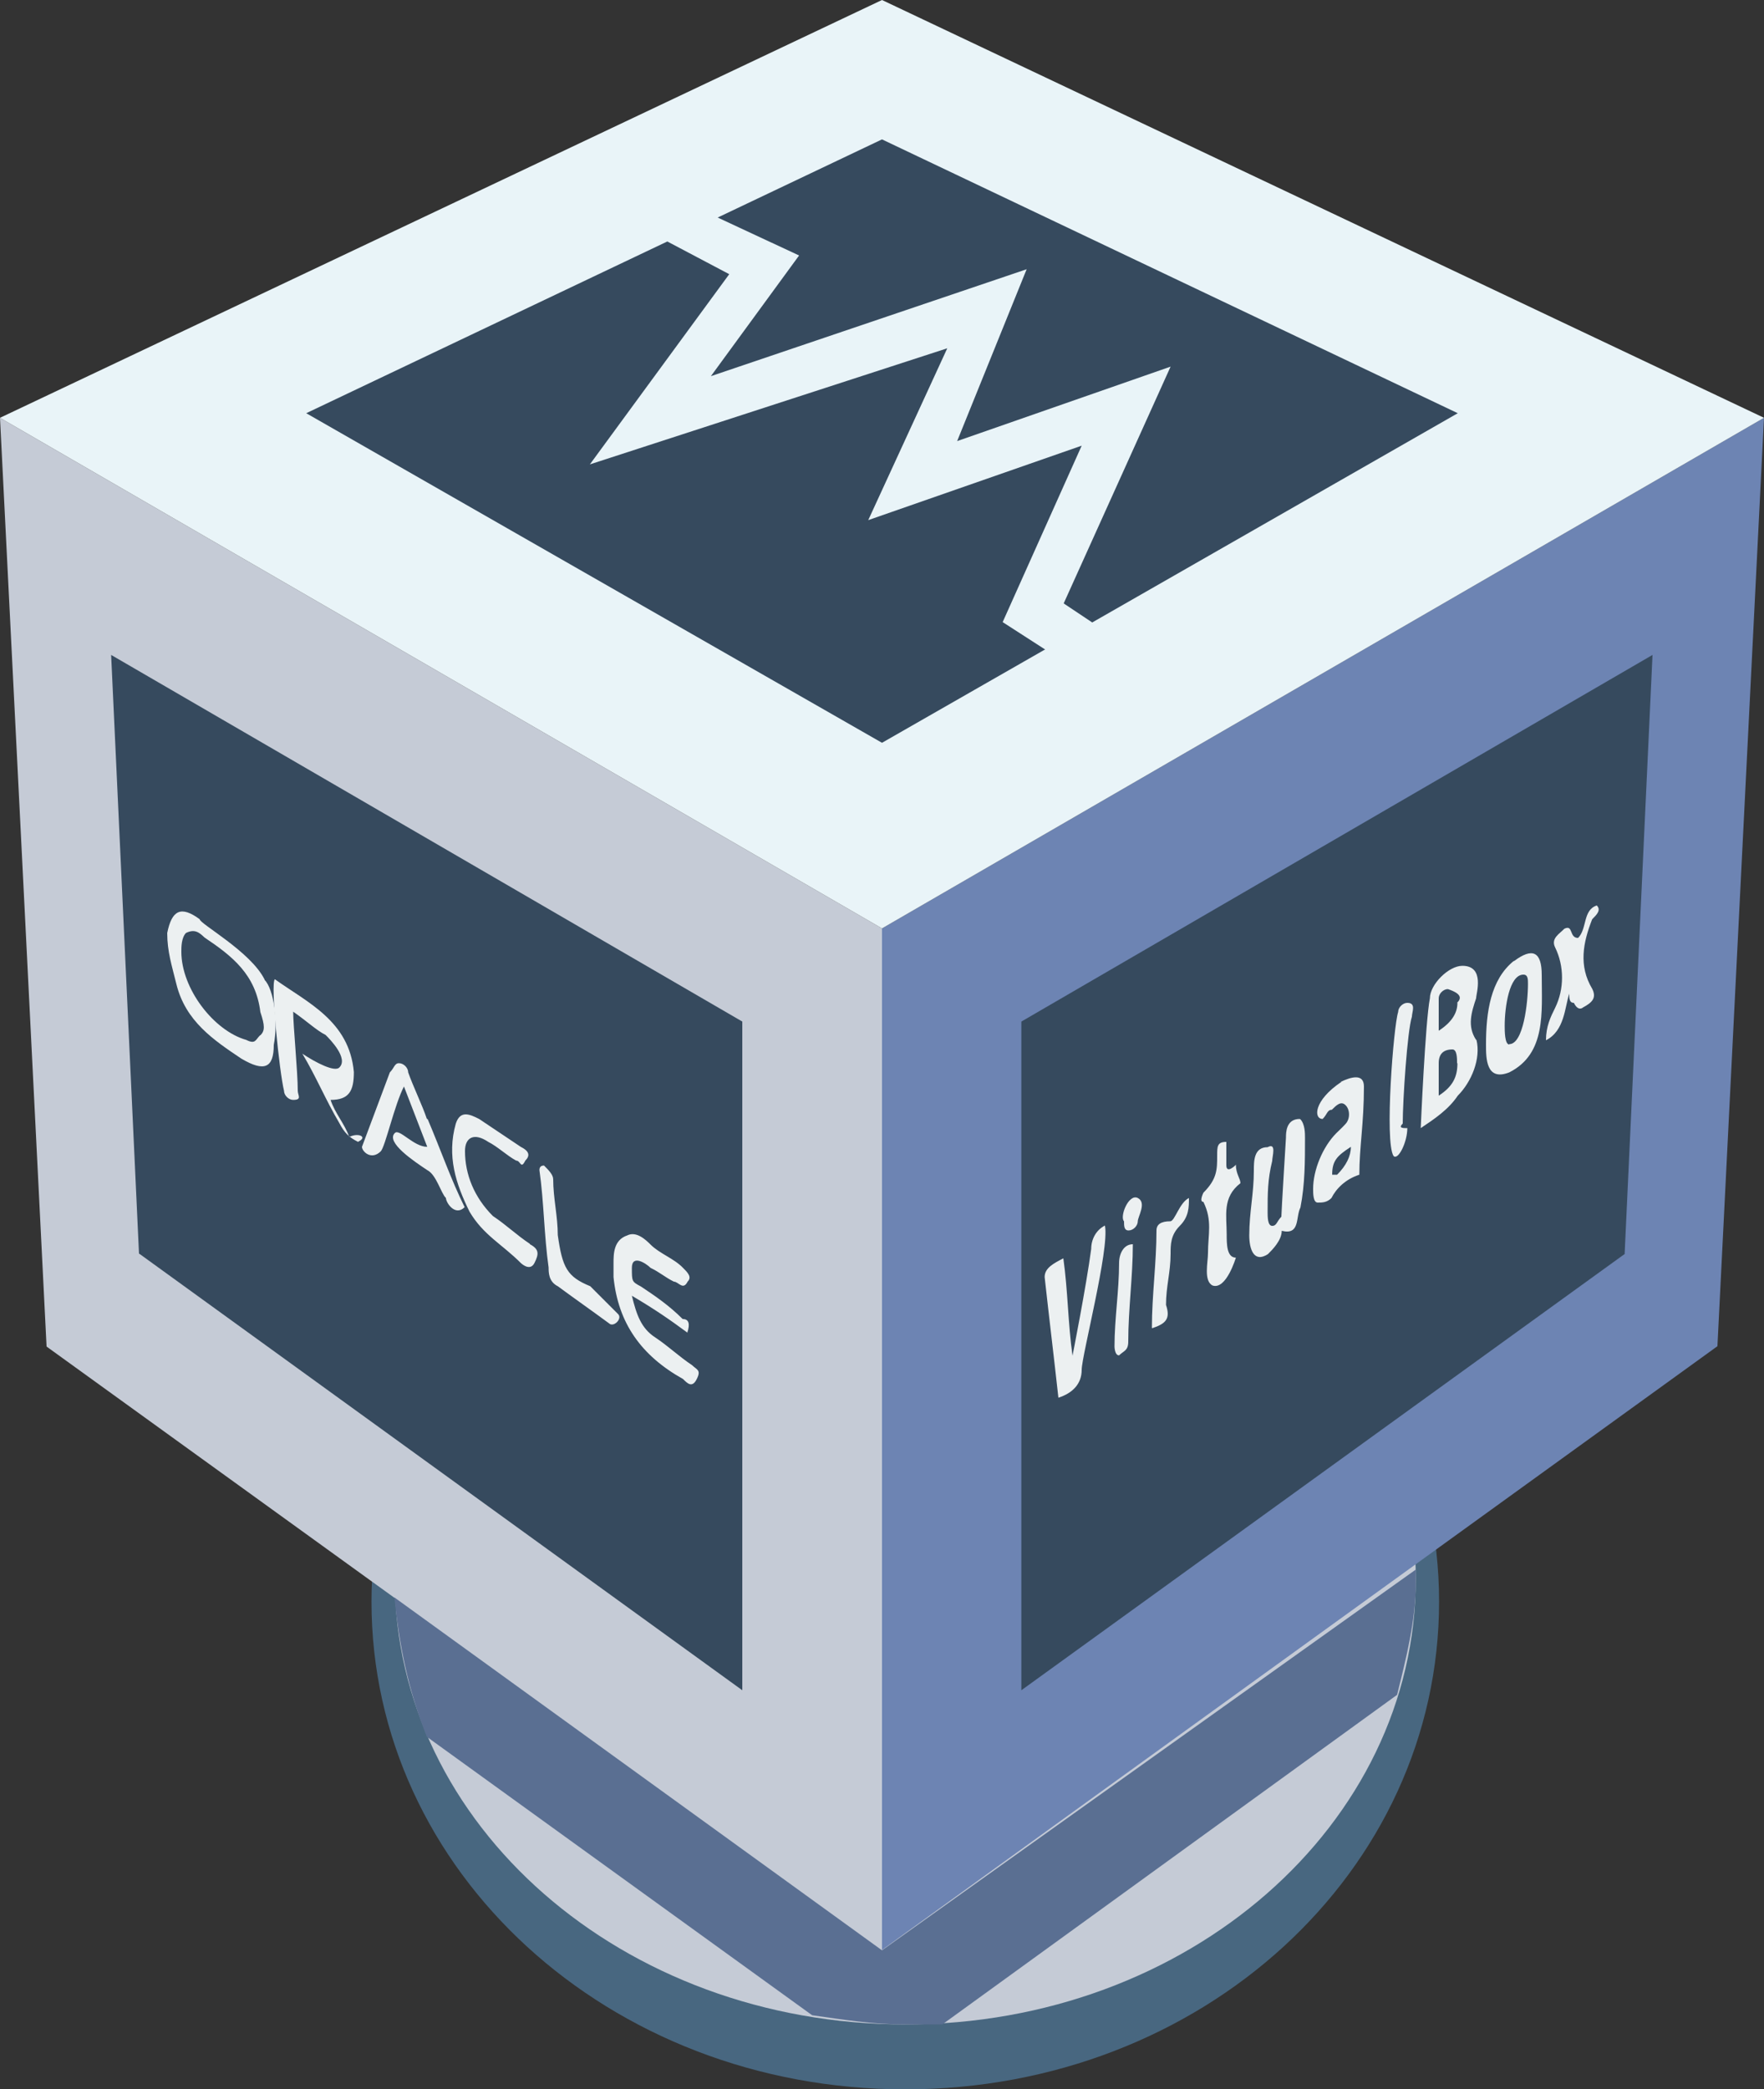
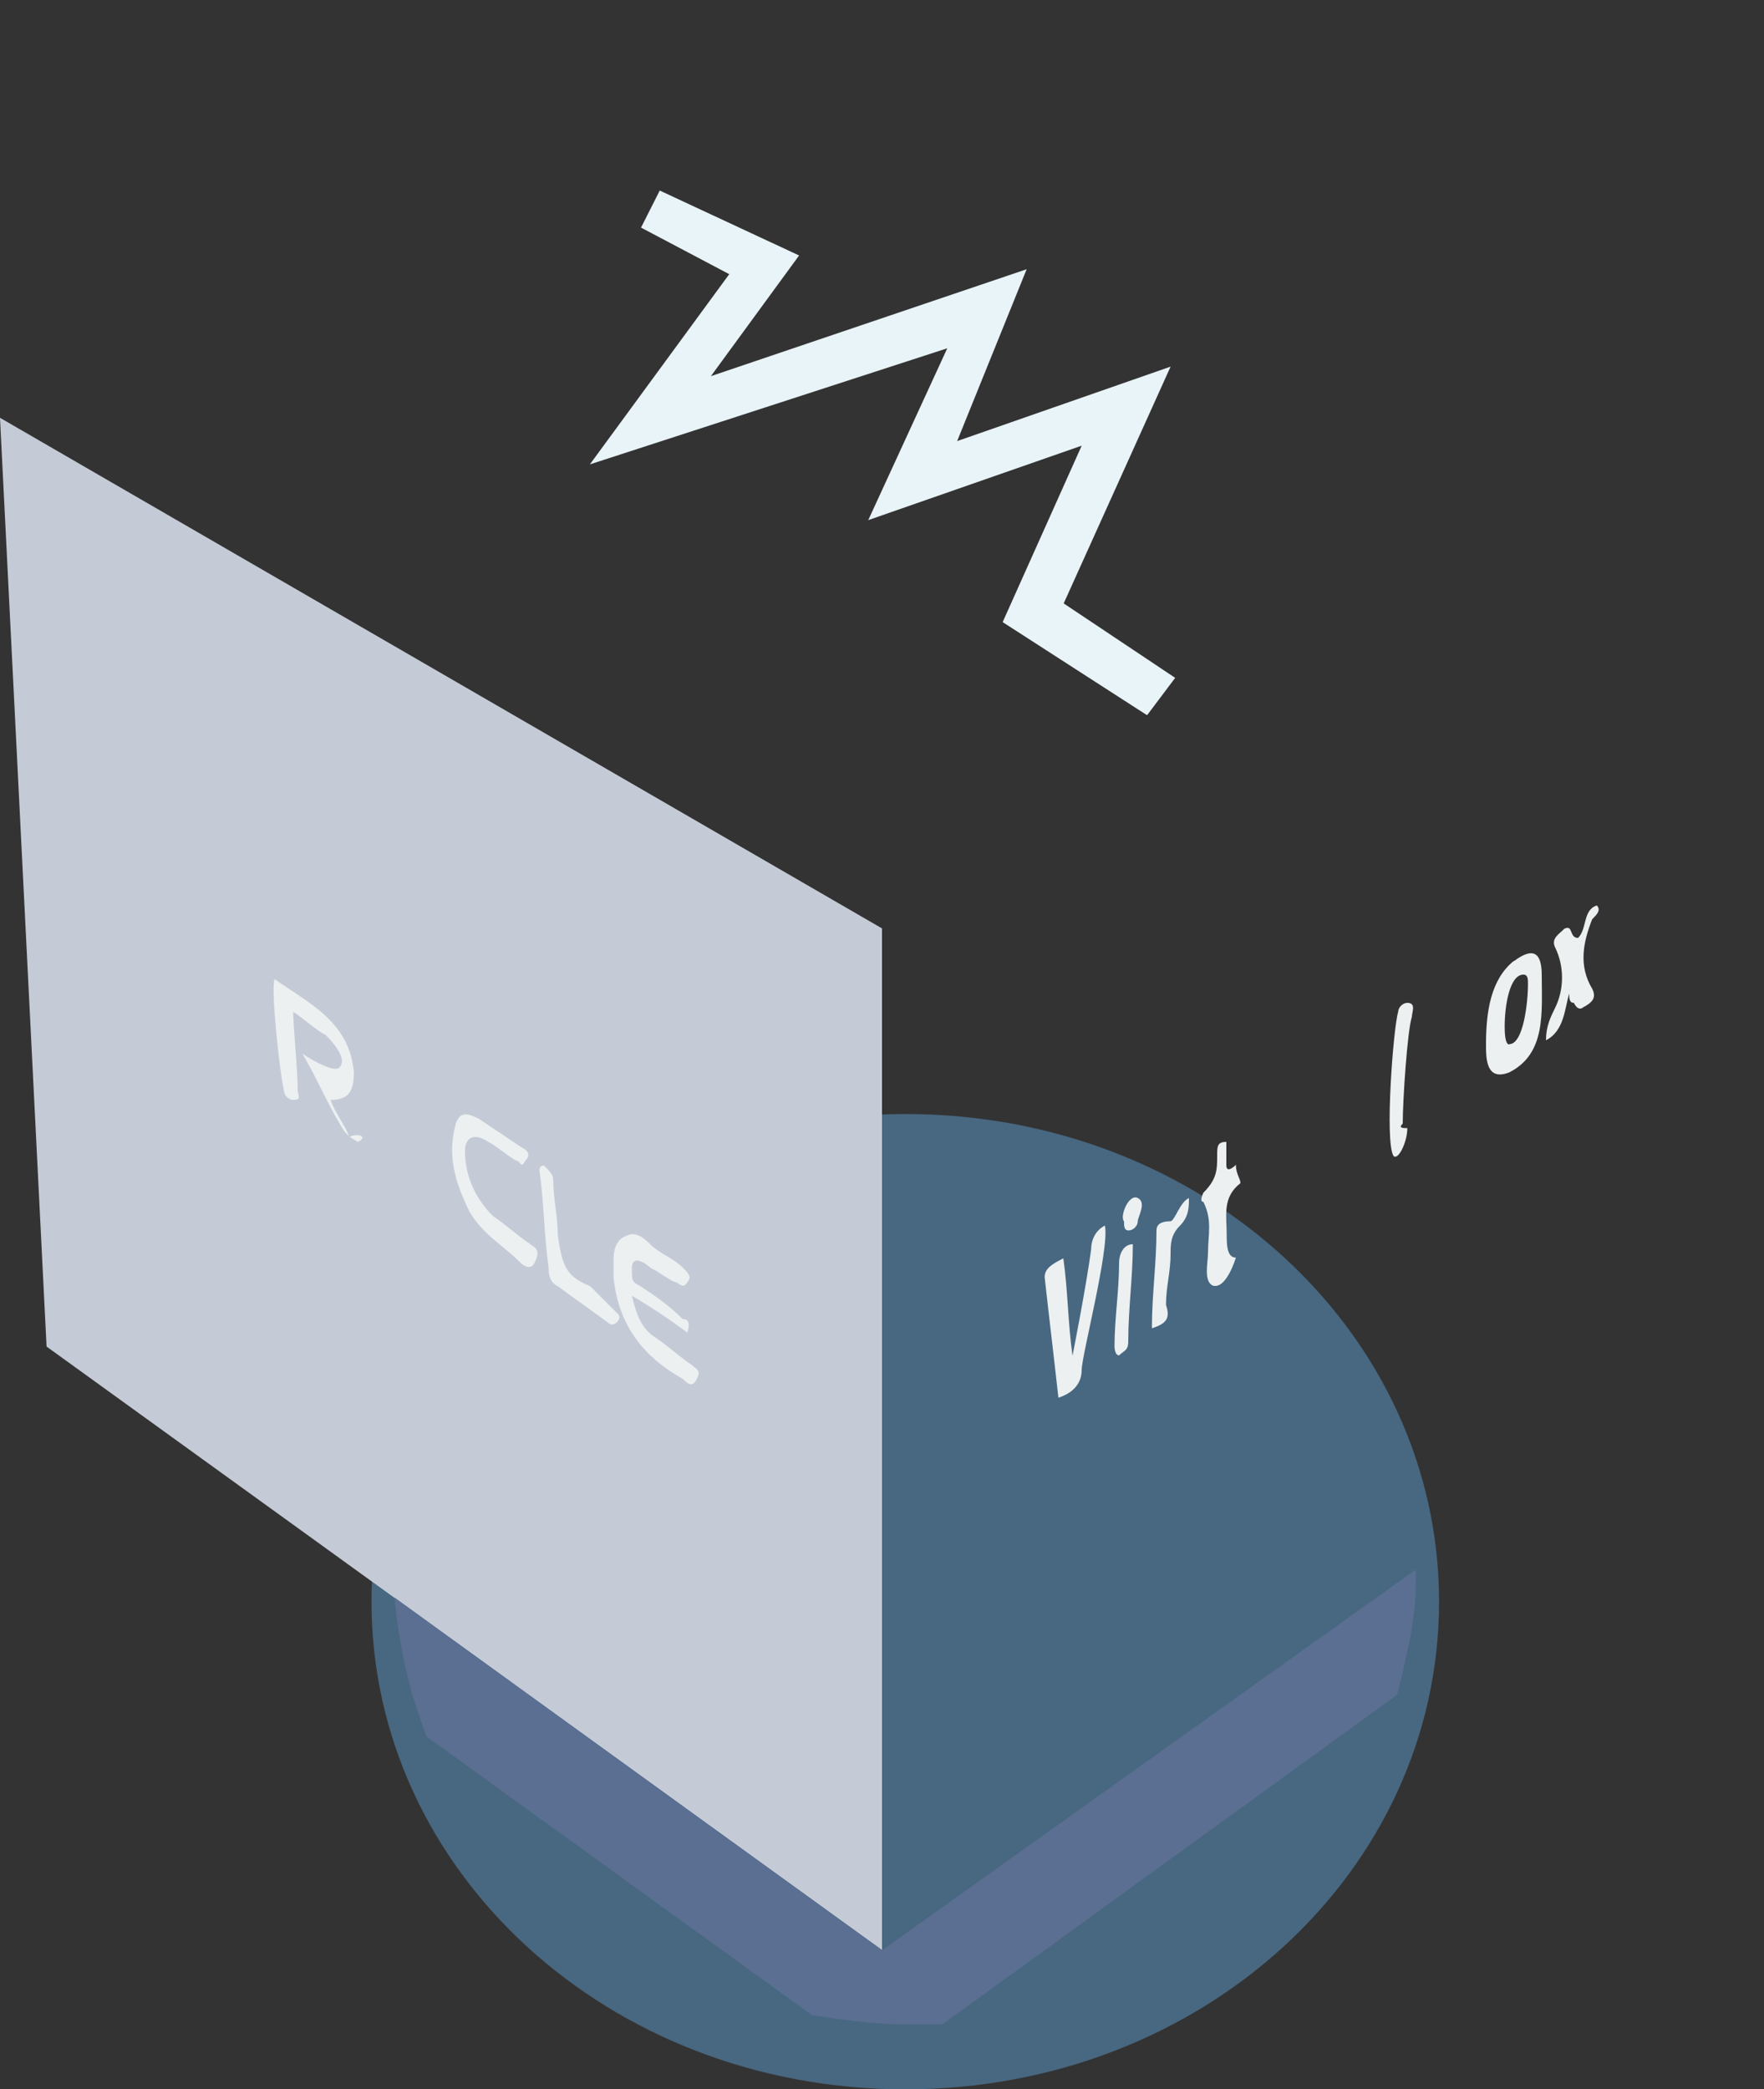
<svg xmlns="http://www.w3.org/2000/svg" id="_Слой_2" data-name="Слой 2" viewBox="0 0 50 59.21">
  <rect x="0" y="0" width="50" height="59.21" fill="#333333" stroke="none" />
  <defs>
    <style>
      .cls-1 {
        fill: #e9f4f8;
      }

      .cls-2 {
        fill: #ecf0f1;
      }

      .cls-3 {
        fill: #c5cbd6;
      }

      .cls-4 {
        fill: #364a5e;
      }

      .cls-5 {
        fill: #6d84b3;
      }

      .cls-6 {
        fill: #5a6f92;
      }

      .cls-7 {
        fill: #486780;
      }
    </style>
  </defs>
  <g id="_Слой_1-2" data-name="Слой 1">
    <g>
      <path class="cls-7" d="M40.79,45.39c0-7.63-6.71-13.82-15.13-13.82s-15.13,6.18-15.13,13.82,6.71,13.82,15.13,13.82,15.13-6.18,15.13-13.82Z" />
-       <path class="cls-3" d="M40.13,44.74c0-6.97-6.45-12.63-14.47-12.63s-14.47,5.66-14.47,12.63,6.45,12.63,14.47,12.63,14.47-5.66,14.47-12.63Z" />
      <path class="cls-3" d="M0,11.84l25,14.47v28.95L1.32,38.16,0,11.84Z" />
-       <path class="cls-5" d="M50,11.84l-25,14.47v28.95l23.68-17.11,1.32-26.32Z" />
      <path class="cls-6" d="M25.66,57.37h1.05l12.89-9.34c.26-1.05,.53-2.11,.53-3.16v-.39l-15.13,10.79-13.82-10c.13,1.32,.39,2.63,.92,3.95l10.92,7.89c.92,.13,1.71,.26,2.63,.26Z" />
-       <path class="cls-1" d="M0,11.84l25,14.47,25-14.47L25,0,0,11.84Z" />
-       <path class="cls-4" d="M8.68,11.71l16.32,9.34,16.32-9.34L25,3.95,8.68,11.71Zm37.37,23.82l.79-16.97-17.89,10.39v18.95l17.11-12.37Zm-42.11,0l-.79-16.97,17.89,10.39v18.95L3.95,35.53Z" />
      <path class="cls-1" d="M32.5,20.26l-4.08-2.63,2.24-5-6.05,2.11,2.24-4.87-10.13,3.29,3.95-5.39-2.5-1.32,.53-1.05,3.95,1.84-2.5,3.42,8.95-3.03-1.97,4.87,6.05-2.11-3.03,6.71,3.16,2.11-.79,1.05Z" />
      <path class="cls-2" d="M31.32,34.74c.13,.66-.66,3.68-.66,4.08s-.26,.66-.66,.79c-.13-1.18-.26-2.24-.39-3.42,0-.26,.26-.39,.53-.53,.13,.92,.13,1.84,.26,2.76,0,0,.39-1.97,.53-3.03,0-.26,.13-.53,.39-.66Zm13.16-6.58c-.13,.39-.13,1.05-.66,1.32,0-.39,.13-.66,.26-.92,.26-.53,.26-1.18,0-1.71-.13-.26,.13-.39,.26-.53,.26-.13,.13,.26,.39,.26,.26-.26,.13-.79,.53-.92,.13,.13,0,.26-.13,.39-.26,.66-.39,1.32,0,1.97,.13,.26,0,.39-.26,.53,0,0-.13,.13-.26-.13-.13,0-.13-.13-.13-.26Zm-12.89,10c0-.79,.13-1.58,.13-2.37,0-.26,.13-.53,.39-.53,0,.92-.13,1.84-.13,2.76,0,.26-.13,.26-.26,.39-.13,0-.13-.26-.13-.26Zm.66-4.21c.26,.13,0,.53,0,.66s-.13,.26-.26,.26-.13-.13-.13-.26c-.13-.13,.13-.79,.39-.66Zm-12.76,3.82c-.53-.39-.92-.66-1.58-1.05,.13,.53,.26,.92,.66,1.18,.39,.26,.66,.53,1.05,.79,.13,.13,.26,.13,.13,.39-.13,.26-.26,.13-.39,0-1.18-.66-1.84-1.58-1.97-2.89v-.39c0-.26,0-.66,.39-.79,.26-.13,.53,.13,.66,.26,.26,.26,.66,.39,.92,.66,.13,.13,.26,.26,.13,.39-.13,.26-.26,0-.39,0-.26-.13-.39-.26-.66-.39-.13-.13-.53-.39-.53,0s0,.39,.26,.53c.39,.26,.79,.53,1.18,.92q.26,0,.13,.39Zm-1.97-.53c.13,.13-.13,.39-.26,.26-.53-.39-.92-.66-1.45-1.05-.26-.13-.26-.39-.26-.53-.13-.92-.13-1.84-.26-2.76q0-.13,.13-.13c.13,.13,.26,.26,.26,.39,0,.53,.13,1.05,.13,1.58,.13,.92,.26,1.18,.92,1.45,.26,.26,.39,.39,.79,.79Zm15.13,.39c0-.92,.13-1.84,.13-2.76q0-.26,.39-.26c.13,0,.26-.53,.53-.66,0,.26,0,.53-.26,.79s-.26,.53-.26,.79c0,.53-.13,.92-.13,1.45,.13,.39,0,.53-.39,.66Zm7.24-5.66c-.13,0-.26,0-.13-.13,0-.66,.13-2.63,.26-3.03,0-.13,.13-.39-.13-.39-.13,0-.26,.13-.26,.26-.13,.39-.39,3.68-.13,4.08,.13,.13,.39-.39,.39-.79Zm-4.87,1.05s-.26,.26-.26,0v-.66c-.26,0-.26,.13-.26,.39,0,.39,0,.66-.39,1.05,0,0-.13,.26,0,.26,.26,.53,.13,.92,.13,1.45,0,.26-.13,.79,.13,.92,.39,.13,.66-.79,.66-.79-.26,0-.26-.39-.26-.66,0-.53-.13-1.05,.39-1.45,0-.13-.13-.26-.13-.53Zm7.89-5.79c-.66,.53-.79,1.45-.79,2.37,0,.39,0,1.05,.66,.79,1.05-.53,.92-1.71,.92-2.76,0-.66-.26-.79-.79-.39Zm-.13,2.37c-.13,0-.13-.39-.13-.53,0-.53,.13-1.45,.53-1.45,.13,0,.13,.13,.13,.26,0,.53-.13,1.71-.53,1.71Zm-32.63,2.76c-.26-.13-.39-.26-.53-.53-.39-.66-.66-1.32-1.05-1.97,.39,.26,.92,.53,1.05,.39,.26-.26-.26-.79-.39-.92-.26-.13-.53-.39-.92-.66,0,.39,.13,1.71,.13,2.24,0,.13,.13,.26-.13,.26-.13,0-.26-.13-.26-.26-.13-.53-.39-3.03-.26-3.16,.92,.66,2.11,1.18,2.24,2.63,0,.53-.13,.79-.66,.79,.13,.39,.39,.66,.53,1.05,.26-.13,.53,0,.26,.13Zm4.87,2.89c-.39-.26-.66-.53-1.05-.79-.53-.53-.79-1.18-.79-1.84,0-.39,.26-.53,.66-.26,.26,.13,.53,.39,.79,.53,.13,0,.13,.26,.26,0,.13-.13,.13-.26-.13-.39-.39-.26-.79-.53-1.18-.79-.26-.13-.53-.26-.66,.13-.26,.92,0,1.71,.39,2.5,.39,.66,.92,.92,1.45,1.45,0,0,.26,.26,.39,0,.13-.26,.13-.39-.13-.53Z" />
-       <path class="cls-2" d="M7.5,27.76c-.39-.79-1.84-1.58-1.84-1.71-.53-.39-.79-.26-.92,.39,0,.53,.13,.92,.26,1.45,.26,1.05,1.05,1.58,1.84,2.11,.66,.39,.92,.26,.92-.39,.13-.66,0-1.58-.26-1.84Zm-.13,1.58c-.13,.13-.13,.26-.39,.13-.92-.26-1.84-1.45-1.84-2.5,0-.13,0-.39,.13-.53,.26-.13,.39,0,.53,.13,.79,.53,1.45,1.05,1.58,2.11,.13,.39,.13,.53,0,.66Zm34.47,.13c-.26-.39-.13-.79,0-1.18,0-.13,.26-.92-.39-.92-.39,0-.92,.53-.92,.92-.13,.66-.26,3.68-.26,3.68,.39-.26,.79-.53,1.05-.92,.39-.39,.66-1.05,.53-1.58Zm-.53,.66c0,.39-.13,.66-.53,.92v-.92c0-.26,.13-.39,.39-.39,.13,0,.13,.26,.13,.39Zm0-1.71c0,.26-.13,.53-.53,.79v-.92c0-.13,.13-.26,.26-.26,.39,.13,.39,.26,.26,.39Zm-4.47,3.29c-.39,0-.39,.39-.39,.53,0,0-.13,2.11-.13,2.24-.13,.13-.13,.26-.26,.26s-.13-.26-.13-.39c0-.53,0-.92,.13-1.45,0-.13,.13-.53-.13-.39-.39,0-.39,.39-.39,.66,0,.66-.13,1.18-.13,1.84,0,.39,.13,.79,.53,.53,.13-.13,.39-.39,.39-.66,.53,.13,.39-.39,.53-.66,.13-.66,.13-1.32,.13-1.97,0-.13,0-.39-.13-.53Zm-24.74,0c-.13-.39-.39-.92-.53-1.32,0-.13-.13-.26-.26-.26s-.13,.13-.26,.26l-.79,2.11c0,.13,.26,.39,.53,.13,.13-.13,.39-1.32,.66-1.84l.66,1.71c-.39,0-.79-.53-.92-.39-.26,.26,.53,.79,.92,1.05,.26,.13,.39,.66,.53,.79,0,.13,.26,.53,.53,.26-.39-.79-.66-1.58-1.05-2.5Zm25.92-1.05c-.79,.53-.79,1.05-.53,1.05,.13-.13,.13-.26,.26-.26,.13-.13,.26-.26,.39-.13s.13,.39,0,.53-.13,.13-.26,.26c-.39,.39-.66,1.05-.66,1.58,0,.13,0,.39,.13,.39s.26,0,.39-.13c.13-.26,.39-.53,.79-.66,0-.79,.13-1.45,.13-2.5,0-.39-.39-.26-.66-.13Zm-.13,2.63h-.13c0-.39,.13-.53,.53-.79h0c0,.26-.13,.53-.39,.79Z" />
    </g>
  </g>
</svg>